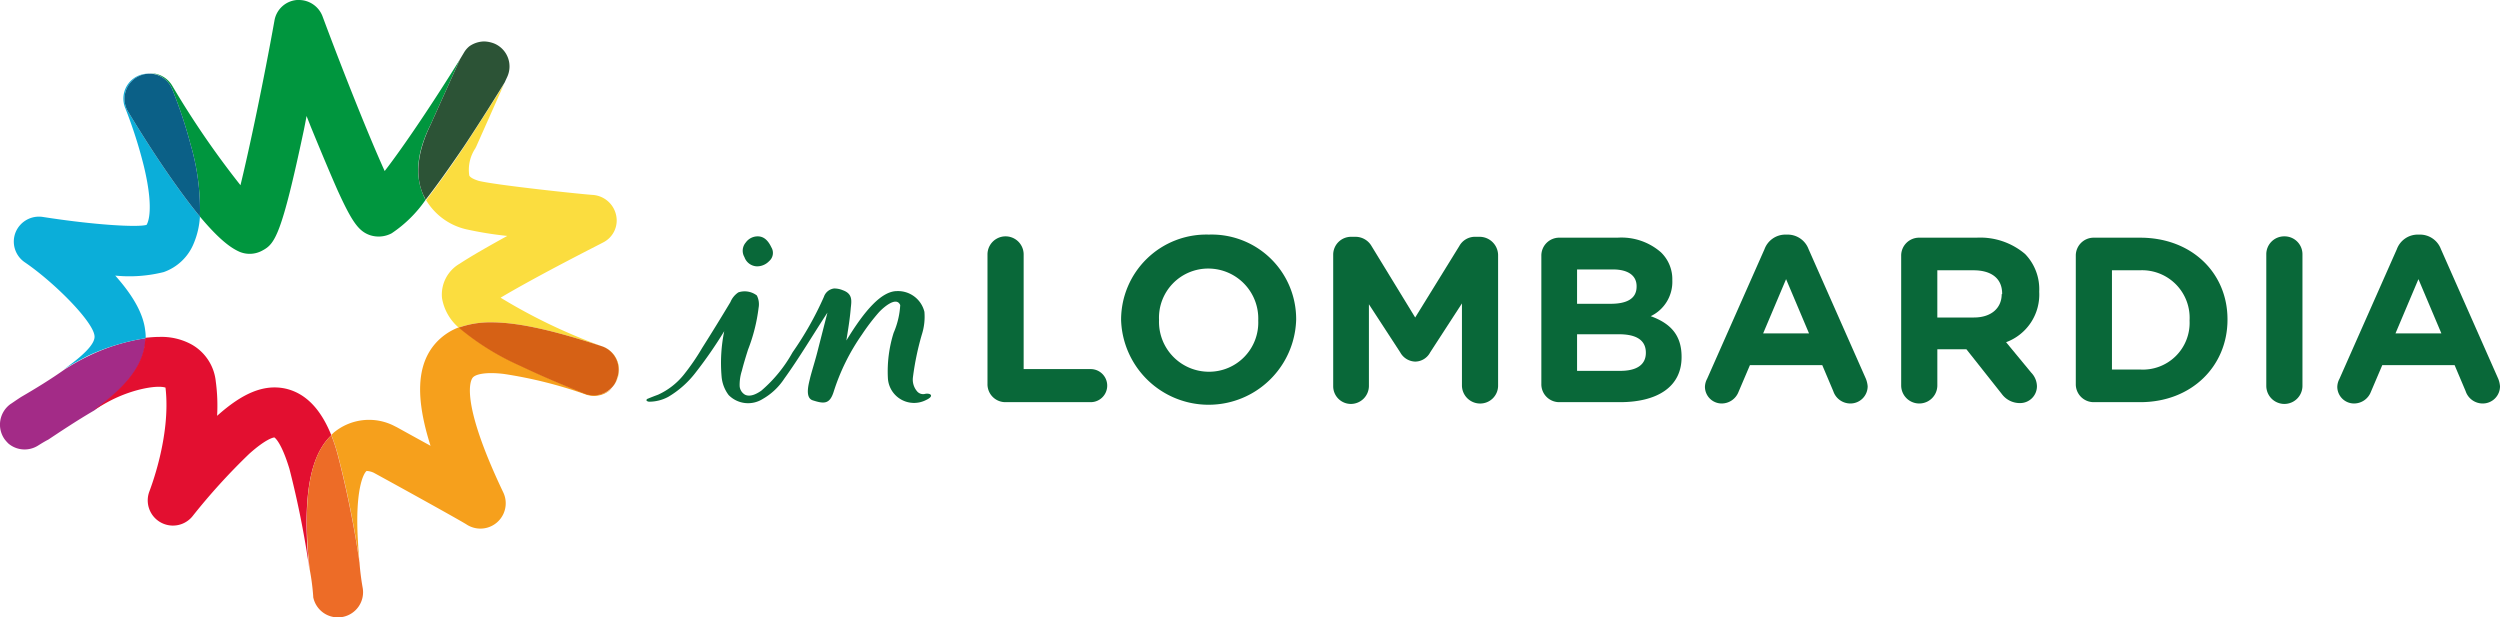
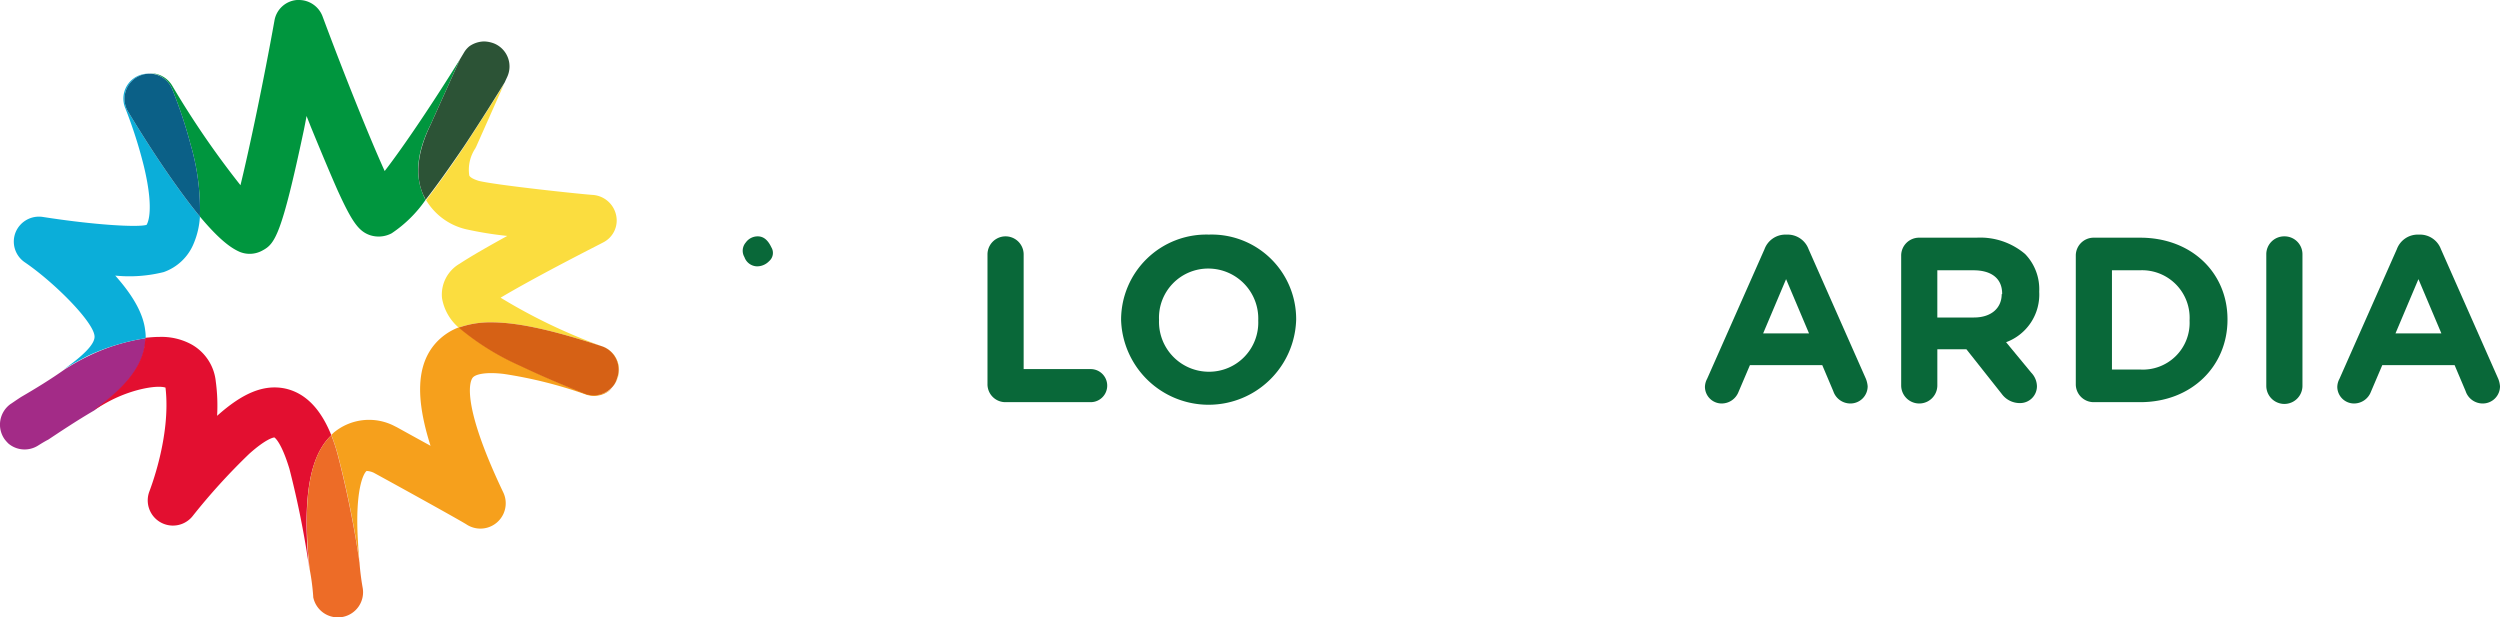
<svg xmlns="http://www.w3.org/2000/svg" width="230" height="56.799" viewBox="0 0 230 56.799">
  <defs>
    <style>.a{fill:#a32b87;}.b{fill:#f6a01c;}.c{fill:#e30f30;}.d{fill:#ed6c27;}.e{fill:#fbdd3f;}.f{fill:#d66115;}.g{fill:#0baed9;}.h{fill:#00963e;}.i{fill:#2c5336;}.j{fill:#0b6087;}.k{fill:#096839;}</style>
  </defs>
  <g transform="translate(0.035)">
    <g transform="translate(-0.035 0)">
      <g transform="translate(0 0)">
        <path class="a" d="M.385,85.99A3.659,3.659,0,0,0,.75,86.4a2.313,2.313,0,0,0,2.678.2c.325-.2.649-.406.974-.568.974-.649,2.678-1.785,4.219-2.678,2.759-1.988,4.706-4.016,4.747-6.653a18.239,18.239,0,0,0-5.233,1.623A21.516,21.516,0,0,0,5.9,79.58c-1.258.893-2.718,1.785-3.976,2.515-.568.365-.893.609-.974.649A2.335,2.335,0,0,0,.385,85.99Z" transform="translate(0.035 -45.584)" />
        <path class="b" d="M98.468,80.285c-.122-.041-3-1.136-5.923-2.556a22.778,22.778,0,0,1-5.68-3.53,5.44,5.44,0,0,0-2.191,1.5c-1.7,1.947-1.866,4.949-.446,9.412-1.7-.933-3.083-1.7-3.083-1.7l-.243-.122a5.079,5.079,0,0,0-5.477.527c-.122.081-.2.2-.325.284.243.649.446,1.258.609,1.866A91.956,91.956,0,0,1,77.7,95.823c-.081-.69-.122-1.42-.162-2.15-.243-4.422.487-6,.811-6.248a1.764,1.764,0,0,1,.649.162c3.043,1.663,7.87,4.341,8.52,4.747a2.329,2.329,0,0,0,3.408-2.921c-4.138-8.682-2.962-10.426-2.8-10.589.243-.284,1.136-.527,2.84-.325a40.614,40.614,0,0,1,7.586,1.907,2.289,2.289,0,0,0,2.394-.609A2.489,2.489,0,0,1,98.468,80.285Z" transform="translate(-44.619 -44.098)" />
        <path class="c" d="M43.067,85.447c-.771-1.907-2.028-3.813-4.26-4.3-1.988-.406-3.935.446-6.248,2.515a16.655,16.655,0,0,0-.122-3.164,4.41,4.41,0,0,0-2.312-3.448,5.786,5.786,0,0,0-2.88-.649c-.446,0-.852.041-1.3.081-.041,2.6-1.988,4.665-4.747,6.653.568-.325,1.1-.649,1.582-.893,2.15-1.1,4.341-1.42,5.031-1.176.527,4.5-1.46,9.453-1.46,9.493a2.318,2.318,0,0,0,3.935,2.353,57.422,57.422,0,0,1,5.233-5.761c1.5-1.339,2.191-1.5,2.312-1.5.122.081.69.609,1.379,2.88A85.194,85.194,0,0,1,41.038,97.7c-.081-.73-.162-1.542-.2-2.353C40.592,90.356,41.282,87.151,43.067,85.447Z" transform="translate(-12.585 -45.405)" />
        <path class="d" d="M71.8,98.7c-1.785,1.7-2.475,4.909-2.191,9.98.041.811.122,1.623.2,2.353a20.822,20.822,0,0,1,.325,2.475v.081a2.315,2.315,0,0,0,4.544-.893,22.821,22.821,0,0,1-.284-2.272,94.024,94.024,0,0,0-1.988-9.858A16.663,16.663,0,0,0,71.8,98.7Z" transform="translate(-41.319 -58.658)" />
        <path class="e" d="M96.6,29.71a5.825,5.825,0,0,0,3.692,2.678,33.261,33.261,0,0,0,3.773.609c-1.623.893-3.2,1.785-4.381,2.556a3.28,3.28,0,0,0-1.623,3.164A4.588,4.588,0,0,0,99.6,41.435a8.63,8.63,0,0,1,3-.487c2.718,0,6.166.893,10.142,2.191a2.35,2.35,0,0,1,1.014,3.732,2.208,2.208,0,0,0,.446-.73,2.3,2.3,0,0,0-1.339-2.962,51.542,51.542,0,0,1-9.412-4.5c3.692-2.191,9.371-5.031,9.412-5.071a2.261,2.261,0,0,0,1.217-2.515,2.37,2.37,0,0,0-2.11-1.866c-.811-.041-8.925-.893-10.548-1.3-.243-.081-.73-.243-.852-.487a3.537,3.537,0,0,1,.568-2.515.142.142,0,0,1,.041-.081l2.6-5.842c-.568.933-2.069,3.327-3.773,5.923C98.628,26.992,97.493,28.534,96.6,29.71Z" transform="translate(-57.396 -11.292)" />
        <path class="f" d="M117.144,75.291C113.169,73.993,109.72,73.1,107,73.1a8.63,8.63,0,0,0-3,.487,23.586,23.586,0,0,0,5.68,3.53c2.962,1.42,5.842,2.515,5.923,2.556a2.308,2.308,0,0,0,2.434-.527l.081-.081h0a1.988,1.988,0,0,0,.446-.811A2.275,2.275,0,0,0,117.144,75.291Z" transform="translate(-61.794 -43.444)" />
        <path class="g" d="M15.226,41.041a3.936,3.936,0,0,0-.041-.69c-.162-1.5-1.055-3.164-2.759-5.071a13.017,13.017,0,0,0,4.463-.325,4.648,4.648,0,0,0,2.759-2.637,7.4,7.4,0,0,0,.568-2.475c-.811-.974-1.785-2.272-2.962-3.976-1.988-2.88-3.57-5.558-3.651-5.68A2.315,2.315,0,0,1,15.551,16.7H15.51a2.295,2.295,0,0,0-2.15,3.2,42.212,42.212,0,0,1,1.7,5.315c1.055,4.381.243,5.4.243,5.4-.852.243-4.868,0-9.534-.73A2.322,2.322,0,0,0,3.258,31.3a2.3,2.3,0,0,0,.852,2.759c2.678,1.826,6.288,5.436,6.41,6.775.081.771-1.177,1.907-2.84,3.083.771-.487,1.542-.893,2.231-1.258A19.646,19.646,0,0,1,15.226,41.041Z" transform="translate(-1.824 -9.925)" />
        <path class="h" d="M36.028,8.195a42.925,42.925,0,0,1,1.7,5.112,21.321,21.321,0,0,1,.852,6.613c1.866,2.231,2.921,2.921,3.651,3.246a2.41,2.41,0,0,0,2.11-.122c1.136-.609,1.744-1.339,3.813-11.116.081-.406.162-.811.243-1.258.122.325.243.609.365.933,1.014,2.475,1.866,4.5,2.515,5.964,1.3,2.84,1.907,3.692,2.921,4.057a2.544,2.544,0,0,0,2.028-.162,11.662,11.662,0,0,0,3.124-3.083,1.9,1.9,0,0,1-.2-.406c-.811-1.826-.609-3.976.649-6.491L62.52,5.436c-2.353,3.813-5.152,7.992-6.937,10.3-1.42-3.124-3.773-9.006-5.72-14.24A2.325,2.325,0,0,0,47.712,0h-.2A2.283,2.283,0,0,0,45.44,1.907c-.974,5.436-2.272,11.643-3.124,15.132A81.1,81.1,0,0,1,36.028,7.87,2.362,2.362,0,0,0,34,6.734,2.363,2.363,0,0,1,36.028,8.195Z" transform="translate(-20.192 0)" />
        <path class="i" d="M95.307,23.559c.081.122.122.284.2.406C96.4,22.828,97.539,21.246,99,19.1c1.7-2.556,3.2-4.99,3.773-5.923l.243-.527A2.287,2.287,0,0,0,101.839,9.6a2.769,2.769,0,0,0-.933-.2,2.429,2.429,0,0,0-1.379.446,2.135,2.135,0,0,0-.487.568l-.365.609-2.718,6.045C94.739,19.583,94.5,21.774,95.307,23.559Z" transform="translate(-56.347 -5.587)" />
        <path class="j" d="M29.34,17.025a2.313,2.313,0,0,0-.811,3.164c.081.122,1.663,2.8,3.651,5.68,1.177,1.7,2.15,3,2.962,3.976a21.459,21.459,0,0,0-.852-6.613,42.926,42.926,0,0,0-1.7-5.112,2.276,2.276,0,0,0-2.11-1.42A2.419,2.419,0,0,0,29.34,17.025Z" transform="translate(-16.75 -9.925)" />
      </g>
    </g>
    <g transform="translate(59.435 21.583)">
      <g transform="translate(31.379)">
        <path class="k" d="M233.393,65.811h-6.166V55.263a1.663,1.663,0,0,0-3.327,0V67.191a1.645,1.645,0,0,0,1.663,1.663h7.83a1.521,1.521,0,0,0,0-3.043Z" transform="translate(-223.9 -53.438)" />
        <path class="k" d="M262.273,53.2a7.84,7.84,0,0,0-8.073,7.83v.041a8.057,8.057,0,0,0,16.106-.041v-.041A7.773,7.773,0,0,0,262.273,53.2Zm4.544,7.911a4.524,4.524,0,0,1-4.544,4.706,4.591,4.591,0,0,1-4.584-4.747V61.03a4.524,4.524,0,0,1,4.544-4.706,4.6,4.6,0,0,1,4.584,4.787Z" transform="translate(-241.908 -53.2)" />
-         <path class="k" d="M315.769,53.7H315.4a1.641,1.641,0,0,0-1.5.852l-4.057,6.572-4.016-6.572a1.706,1.706,0,0,0-1.5-.852h-.365a1.645,1.645,0,0,0-1.663,1.663v12.09a1.628,1.628,0,0,0,1.623,1.623,1.663,1.663,0,0,0,1.663-1.623V59.907l2.88,4.422a1.626,1.626,0,0,0,1.379.852,1.577,1.577,0,0,0,1.379-.852l2.921-4.5v7.546a1.671,1.671,0,0,0,1.663,1.663,1.645,1.645,0,0,0,1.663-1.663V55.363A1.706,1.706,0,0,0,315.769,53.7Z" transform="translate(-270.494 -53.497)" />
-         <path class="k" d="M359.561,61.121a3.493,3.493,0,0,0,1.988-3.286v-.041a3.425,3.425,0,0,0-1.055-2.556,5.523,5.523,0,0,0-3.976-1.339h-5.355a1.645,1.645,0,0,0-1.663,1.663V67.369a1.645,1.645,0,0,0,1.663,1.663h5.558c3.408,0,5.68-1.379,5.68-4.138v-.041C362.4,62.825,361.346,61.77,359.561,61.121Zm-6.775-4.3h3.286c1.42,0,2.191.568,2.191,1.542V58.4c0,1.136-.933,1.582-2.394,1.582h-3.083Zm6.329,7.668c0,1.136-.892,1.663-2.353,1.663h-3.976V62.785h3.854c1.7,0,2.475.609,2.475,1.7Z" transform="translate(-298.545 -53.616)" />
        <path class="k" d="M396.134,54.539a2.052,2.052,0,0,0-1.907-1.339h-.2a2.047,2.047,0,0,0-1.947,1.339L386.8,66.466a1.653,1.653,0,0,0-.2.73,1.541,1.541,0,0,0,1.542,1.542,1.664,1.664,0,0,0,1.542-1.055l1.055-2.475h6.653l1.014,2.394a1.656,1.656,0,0,0,1.582,1.136,1.584,1.584,0,0,0,1.582-1.582,2.4,2.4,0,0,0-.162-.69Zm-4.179,7.749,2.11-4.99,2.11,4.99Z" transform="translate(-320.594 -53.2)" />
        <path class="k" d="M438.037,53.9h-5.274a1.645,1.645,0,0,0-1.663,1.663V67.491a1.663,1.663,0,1,0,3.327,0V64.164H437.1l3.246,4.1a2.051,2.051,0,0,0,1.663.852,1.549,1.549,0,0,0,1.582-1.542,1.855,1.855,0,0,0-.527-1.258l-2.312-2.8A4.672,4.672,0,0,0,443.8,58.89v-.041a4.65,4.65,0,0,0-1.3-3.448A6.374,6.374,0,0,0,438.037,53.9Zm2.312,5.193c0,1.258-.933,2.15-2.556,2.15h-3.367V56.9h3.327c1.623,0,2.637.73,2.637,2.15v.041Z" transform="translate(-347.041 -53.616)" />
        <path class="k" d="M476.623,53.9h-4.26a1.645,1.645,0,0,0-1.663,1.663V67.369a1.645,1.645,0,0,0,1.663,1.663h4.26c4.747,0,8.033-3.327,8.033-7.586v-.041C484.656,57.146,481.37,53.9,476.623,53.9Zm4.544,7.627a4.3,4.3,0,0,1-4.584,4.5h-2.556V56.9h2.556a4.376,4.376,0,0,1,4.584,4.625Z" transform="translate(-370.576 -53.616)" />
        <path class="k" d="M515.563,53.6a1.645,1.645,0,0,0-1.663,1.663v12.09a1.663,1.663,0,0,0,3.327,0V55.263A1.645,1.645,0,0,0,515.563,53.6Z" transform="translate(-396.25 -53.438)" />
        <path class="k" d="M544.808,66.466l-5.274-11.927a2.052,2.052,0,0,0-1.907-1.339h-.2a2.047,2.047,0,0,0-1.947,1.339L530.2,66.466a1.653,1.653,0,0,0-.2.73,1.541,1.541,0,0,0,1.542,1.542,1.664,1.664,0,0,0,1.542-1.055l1.055-2.475h6.653l1.014,2.394a1.656,1.656,0,0,0,1.582,1.136,1.584,1.584,0,0,0,1.582-1.582A2.4,2.4,0,0,0,544.808,66.466Zm-9.453-4.179,2.11-4.99,2.11,4.99Z" transform="translate(-405.818 -53.2)" />
      </g>
      <g transform="translate(0 0.162)">
        <path class="k" d="M169.707,56.359a1.535,1.535,0,0,0,1.136-.487.988.988,0,0,0,.2-1.258c-.325-.69-.73-1.014-1.258-1.014a1.347,1.347,0,0,0-1.1.568,1.159,1.159,0,0,0-.122,1.339A1.266,1.266,0,0,0,169.707,56.359Z" transform="translate(-159.546 -53.6)" />
-         <path class="k" d="M172.212,75.1a.726.726,0,0,1-.73-.2,1.661,1.661,0,0,1-.406-1.339,25.541,25.541,0,0,1,.811-3.895,5.381,5.381,0,0,0,.243-2.11,2.5,2.5,0,0,0-2.515-1.907c-1.42,0-2.962,1.744-4.665,4.544.162-1.014.325-1.988.406-3,.081-.69.162-1.3-.73-1.623a2.063,2.063,0,0,0-.811-.162,1.143,1.143,0,0,0-.933.771A30.086,30.086,0,0,1,160,71.283a12.792,12.792,0,0,1-2.88,3.53c-.406.284-1.014.609-1.5.365a1,1,0,0,1-.487-.771,4.153,4.153,0,0,1,.2-1.42c.162-.649.365-1.3.568-1.947a15.808,15.808,0,0,0,.974-3.854,1.784,1.784,0,0,0-.162-1.136,1.842,1.842,0,0,0-1.7-.284,1.984,1.984,0,0,0-.73.893c-.852,1.42-1.7,2.8-2.6,4.219a20.6,20.6,0,0,1-1.7,2.475,6.478,6.478,0,0,1-2.353,1.826c-.325.122-.649.243-.933.365-.041,0-.081.041-.122.081-.081.122.122.2.243.2a3.716,3.716,0,0,0,1.744-.446,8.819,8.819,0,0,0,2.515-2.231,39.927,39.927,0,0,0,2.637-3.813,14.5,14.5,0,0,0-.243,4.179,3.262,3.262,0,0,0,.649,1.7,2.513,2.513,0,0,0,3.124.365,5.8,5.8,0,0,0,1.988-1.866c1.379-1.907,2.678-4.1,3.976-6.085l-.893,3.489c-.2.811-.487,1.7-.69,2.475-.081.406-.568,1.866.243,2.11,1.014.325,1.542.365,1.907-.771a19.356,19.356,0,0,1,2.6-5.274,19.053,19.053,0,0,1,1.542-2.028c.325-.365,1.623-1.582,1.988-.69a7.476,7.476,0,0,1-.609,2.556,11.854,11.854,0,0,0-.527,4.138,2.411,2.411,0,0,0,3.529,2.028C173.064,75.3,172.7,75.015,172.212,75.1Z" transform="translate(-146.554 -60.613)" />
      </g>
    </g>
  </g>
</svg>